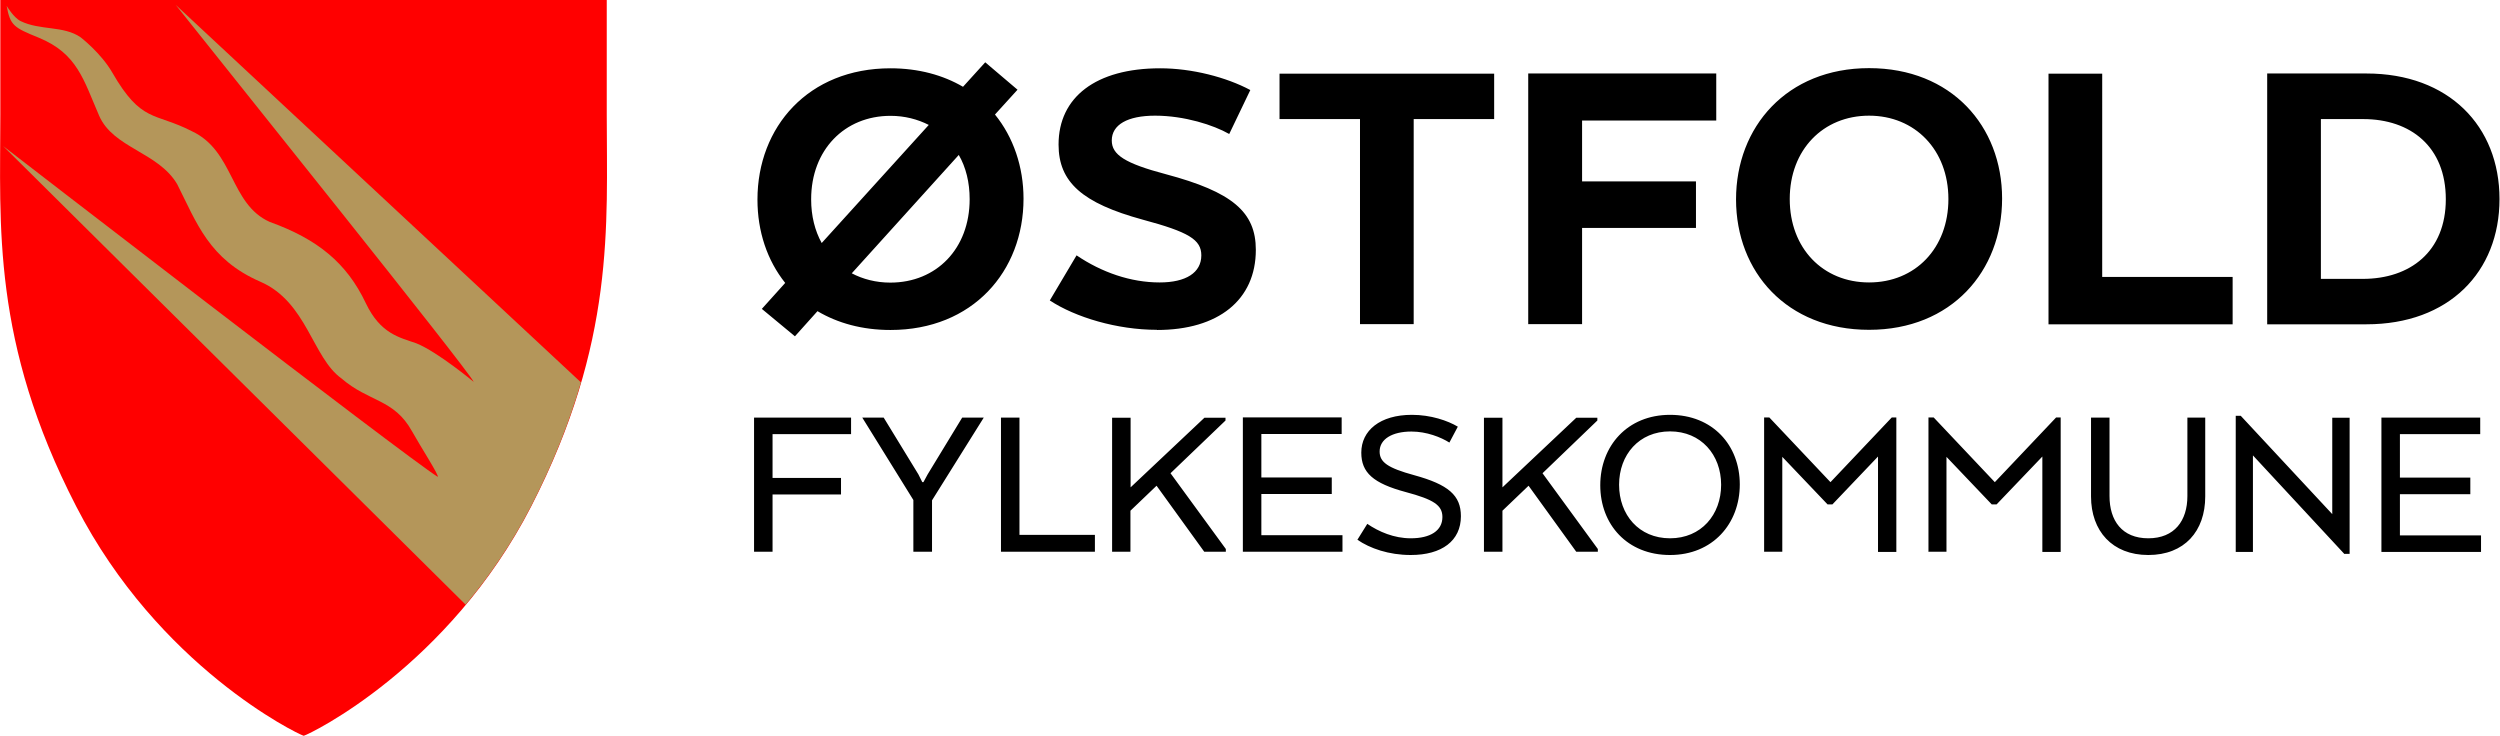
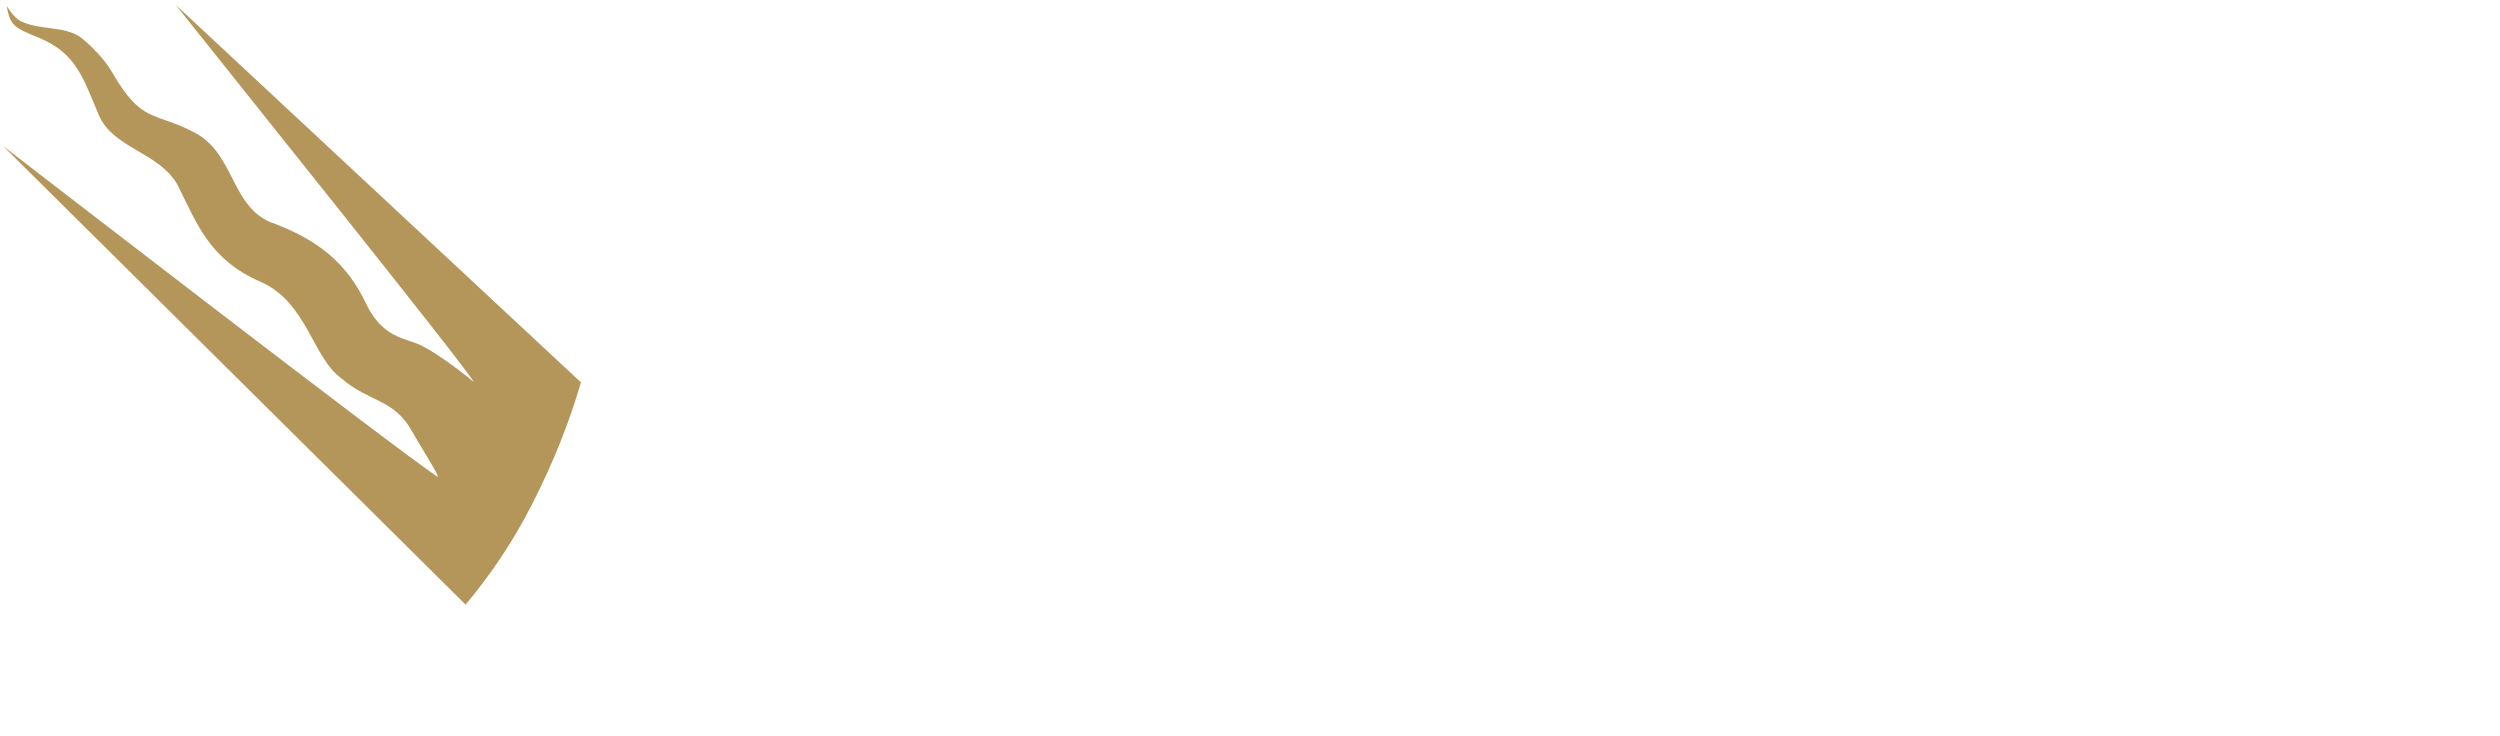
<svg xmlns="http://www.w3.org/2000/svg" id="Layer_1" data-name="Layer 1" viewBox="0 0 154.1 45.35">
  <defs>
    <style>
      .cls-1, .cls-2, .cls-3 {
        stroke-width: 0px;
      }

      .cls-2 {
        fill: #b4965a;
      }

      .cls-3 {
        fill: red;
      }
    </style>
  </defs>
-   <path class="cls-3" d="m37.4,0v7.07c0,6.81.54,14-4.65,24.13-5.08,9.9-13.64,14.05-14.02,14.15,0,0-.01,0-.01,0,0,0,0,0,0,0,0,0,0,0,0,0,0,0,0,0-.01,0-.38-.11-8.94-4.26-14.02-14.15C-.53,21.06.02,13.88.02,7.07V0h37.38Z" />
  <path class="cls-2" d="m10.83.3c3.07,3.87,18,22.46,18.37,23.24,0,0-2.22-1.85-3.54-2.38-1.03-.36-2.21-.58-3.11-2.47-1.18-2.49-2.98-3.95-5.92-5.01-2.47-1.1-2.18-4.38-4.82-5.6-2.28-1.17-3.09-.48-4.89-3.61-.7-1.21-1.95-2.17-1.95-2.17-1.05-.73-2.49-.41-3.7-1-.44-.22-.86-.94-.86-.94.22,1.22.45,1.34,1.97,1.96,2.39.98,2.77,2.6,3.73,4.81.87,2,3.64,2.24,4.81,4.22,1.21,2.39,1.96,4.64,5.14,6.02,2.86,1.25,3.2,4.67,4.98,5.95,1.71,1.48,3.24,1.25,4.36,3.27.5.9,1.7,2.76,1.58,2.8C25,28.16.19,9,.19,9l28.51,28.27c1.44-1.72,2.84-3.74,4.04-6.08,1.41-2.74,2.38-5.26,3.07-7.62L10.83.3Z" />
-   <path class="cls-1" d="m46.48,34.01h1.14v-3.53h4.22v-1.02h-4.22v-2.7h4.84v-1.02h-5.98v8.27Zm9.82,0h1.15v-3.17l3.19-5.1h-1.33l-2.13,3.5-.26.48h-.07l-.24-.48-2.14-3.5h-1.32l3.15,5.08v3.19Zm5.4,0h5.79v-1.04h-4.65v-7.23h-1.14v8.27Zm6.84,0h1.14v-2.53l1.61-1.54,2.94,4.07h1.33v-.17l-3.41-4.67,3.39-3.25v-.17h-1.3l-4.55,4.29v-4.29h-1.14v8.27Zm8.07,0h6.14v-1.02h-5v-2.54h4.34v-1.02h-4.34v-2.68h4.95v-1.02h-6.09v8.27Zm10.35.2c1.91,0,3.09-.87,3.09-2.39,0-1.29-.77-1.95-2.88-2.53-1.65-.45-2.13-.81-2.13-1.46,0-.76.77-1.23,1.96-1.23.94,0,1.82.35,2.34.68l.52-.98c-.62-.37-1.66-.73-2.83-.73-1.97,0-3.12.97-3.12,2.33,0,1.23.73,1.89,2.74,2.43,1.72.46,2.26.81,2.26,1.54,0,.84-.74,1.31-1.95,1.31-1.03,0-1.96-.4-2.68-.89l-.61.98c.77.53,1.93.94,3.29.94m4.51-.2h1.14v-2.53l1.61-1.54,2.94,4.07h1.33v-.17l-3.41-4.67,3.38-3.25v-.17h-1.3l-4.55,4.29v-4.29h-1.14v8.27Zm11.47.2c2.63,0,4.3-1.93,4.3-4.35s-1.67-4.29-4.3-4.29-4.3,1.92-4.3,4.34,1.66,4.3,4.3,4.3m-3.14-4.33c0-1.85,1.23-3.29,3.14-3.29s3.15,1.44,3.15,3.29-1.23,3.3-3.15,3.3-3.14-1.45-3.14-3.3m8.93,4.13h1.13v-5.85l2.79,2.93h.3l2.81-2.95v5.88h1.13v-8.29h-.28l-3.78,3.99-3.77-3.99h-.32v8.29Zm10.12,0h1.13v-5.85l2.79,2.93h.3l2.82-2.95v5.88h1.13v-8.29h-.28l-3.78,3.99-3.77-3.99h-.32v8.29Zm13.57.2c2.23,0,3.51-1.47,3.51-3.61v-4.86h-1.1v4.84c0,1.51-.79,2.6-2.41,2.6s-2.39-1.09-2.39-2.6v-4.84h-1.14v4.86c0,2.13,1.31,3.61,3.53,3.61m12.1-.07h.31v-8.39h-1.07v5.94l-5.64-6.06h-.31v8.39h1.06v-5.95l5.64,6.08Zm2.27-.12h6.14v-1.02h-5v-2.54h4.34v-1.02h-4.34v-2.68h4.95v-1.02h-6.09v8.27Z" />
-   <path class="cls-1" d="m54.89,20.34c5.07,0,8.2-3.62,8.2-8.09,0-1.97-.63-3.8-1.76-5.19l1.39-1.53-1.99-1.69-1.37,1.51c-1.23-.72-2.74-1.14-4.47-1.14-5.07,0-8.2,3.62-8.2,8.09,0,1.97.6,3.75,1.71,5.14l-1.44,1.6,2.04,1.69,1.39-1.55c1.25.74,2.76,1.16,4.5,1.16m-4.89-8.06c0-3.04,2.06-5.14,4.89-5.14.88,0,1.67.21,2.36.56l-6.6,7.28c-.42-.76-.65-1.67-.65-2.69m2.5,4.56l6.6-7.3c.44.76.67,1.69.67,2.73,0,3.04-2.04,5.14-4.89,5.14-.88,0-1.69-.21-2.39-.58m18.83,3.5c3.78,0,6.09-1.85,6.09-4.94,0-2.34-1.46-3.57-5.54-4.66-2.53-.67-3.34-1.2-3.34-2.08,0-.97.97-1.53,2.67-1.53,1.81,0,3.61.58,4.57,1.13l1.3-2.71c-1.48-.79-3.59-1.34-5.56-1.34-3.96,0-6.26,1.78-6.26,4.7,0,2.32,1.46,3.61,5.19,4.63,2.83.76,3.61,1.23,3.61,2.2,0,1.07-.95,1.67-2.57,1.67-1.78,0-3.57-.62-5.12-1.67l-1.65,2.78c1.58,1.04,4.15,1.81,6.6,1.81m12.52-.35h3.31V7.34h4.96v-2.8h-13.23v2.8h4.96v12.65Zm10.38,0h3.31v-5.93h7.02v-2.87h-7.02v-3.75h8.27v-2.9h-11.59v15.46Zm21,.35c5.08,0,8.2-3.62,8.2-8.09s-3.13-8.04-8.2-8.04-8.2,3.62-8.2,8.09,3.13,8.04,8.2,8.04m-4.89-8.06c0-3.04,2.06-5.14,4.89-5.14s4.89,2.11,4.89,5.14-2.04,5.14-4.89,5.14-4.89-2.11-4.89-5.14m15.95,7.72h11.35v-2.92h-8.04V4.54h-3.31v15.46Zm13.48,0h6.12c5.07,0,8.2-3.22,8.2-7.72s-3.13-7.74-8.2-7.74h-6.12v15.46Zm3.31-2.8V7.34h2.6c2.94,0,5.1,1.71,5.1,4.94s-2.2,4.91-5.12,4.91h-2.57Z" />
</svg>